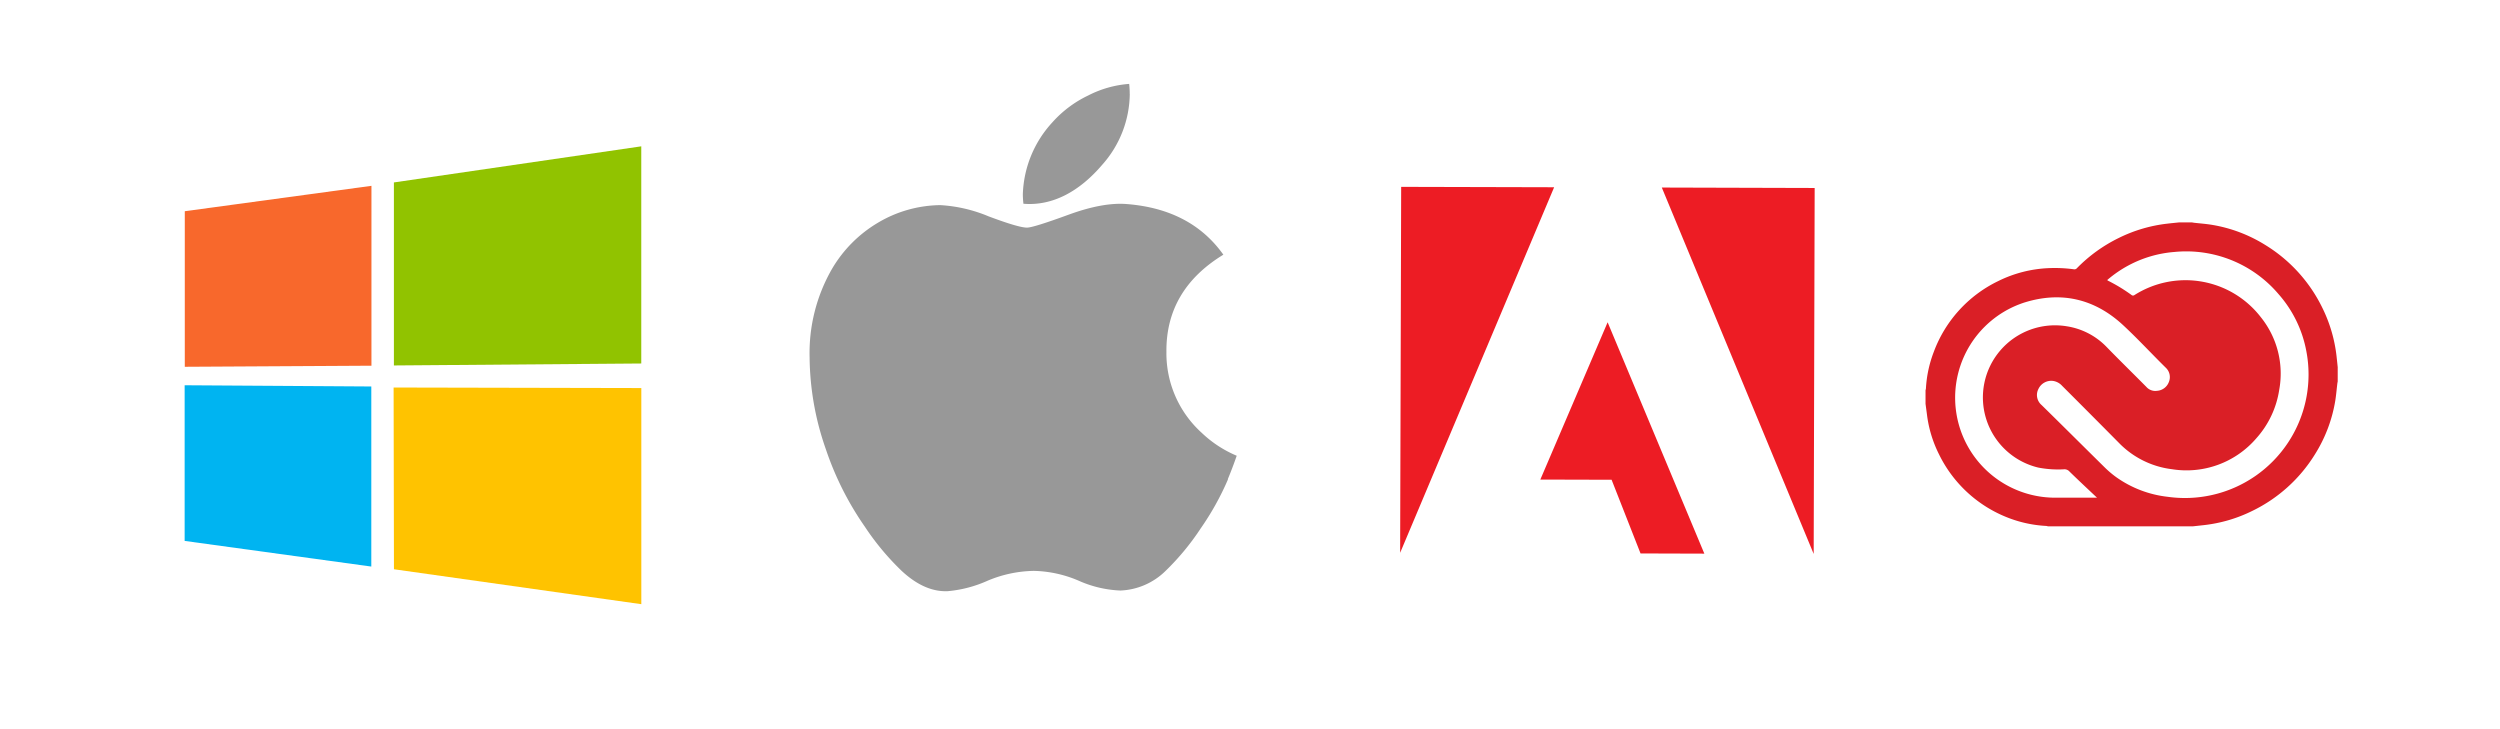
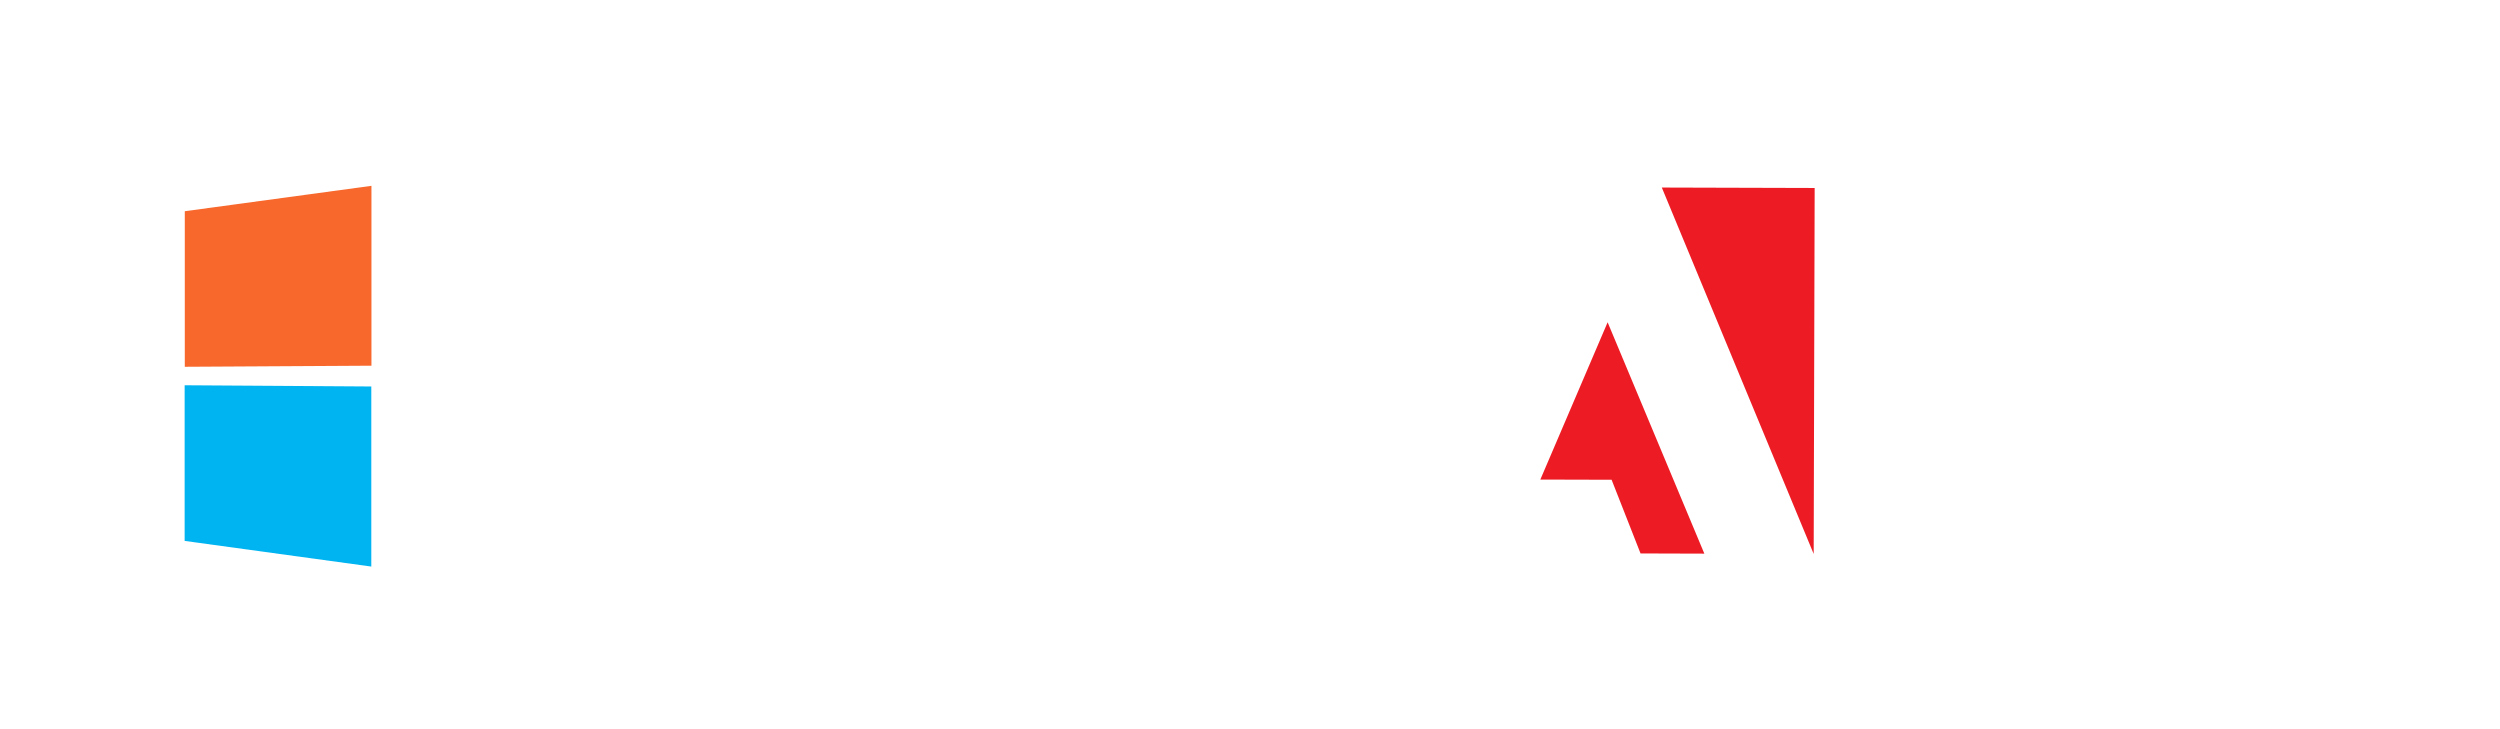
<svg xmlns="http://www.w3.org/2000/svg" viewBox="0 0 508.95 148.5">
  <defs>
    <style>.cls-1{fill:#231815;opacity:0;}.cls-2{fill:#989898;}.cls-3{fill:#f8682c;}.cls-4{fill:#91c300;}.cls-5{fill:#00b4f1;}.cls-6{fill:#ffc300;}.cls-7{fill:#ed1c24;}.cls-8{fill:#da1f26;}</style>
  </defs>
  <title>systemfonts+adobe</title>
  <g id="レイヤー_2" data-name="レイヤー 2">
    <g id="白">
      <rect class="cls-1" width="508.95" height="148.5" />
    </g>
    <g id="レイヤー_5" data-name="レイヤー 5">
-       <path id="path4" class="cls-2" d="M250,97.57a56,56,0,0,1-5.56,10,51.07,51.07,0,0,1-7.15,8.65,13.88,13.88,0,0,1-9.19,4,23,23,0,0,1-8.5-2,24.35,24.35,0,0,0-9.14-2,25.22,25.22,0,0,0-9.4,2,25.19,25.19,0,0,1-8.12,2.13q-4.72.21-9.4-4.15a53,53,0,0,1-7.49-9,62.15,62.15,0,0,1-7.91-15.71,57.65,57.65,0,0,1-3.32-18.73,34.3,34.3,0,0,1,4.49-17.9,26.48,26.48,0,0,1,9.41-9.51,25.3,25.3,0,0,1,12.72-3.59,29.84,29.84,0,0,1,9.83,2.29c4.06,1.52,6.66,2.29,7.81,2.29.85,0,3.74-.9,8.65-2.7q6.94-2.51,11.76-2.09,13,1.06,19.56,10.3Q237.33,59,237.46,71.66a21.81,21.81,0,0,0,7.16,16.43,23.49,23.49,0,0,0,7.15,4.69q-.86,2.49-1.82,4.79ZM230,19.14a22,22,0,0,1-5.65,14.45c-4.54,5.31-10,8.38-16,7.89a17.3,17.3,0,0,1-.12-1.95,22.63,22.63,0,0,1,6-14.61,23.08,23.08,0,0,1,7.3-5.48,21.71,21.71,0,0,1,8.35-2.36,20.46,20.46,0,0,1,.11,2.06Z" />
      <path class="cls-3" d="M37.62,43l38-5.17V74.45l-38,.22Z" />
-       <path class="cls-4" d="M80.19,37.14l50.36-7.35V74l-50.36.4Z" />
      <path class="cls-5" d="M75.59,78.68l0,36.66-38-5.22V78.43Z" />
-       <path class="cls-6" d="M130.56,79v44l-50.36-7.11-.07-37Z" />
      <g id="g4151">
        <polygon id="polygon15" class="cls-7" points="338.31 38.18 369.43 38.27 369.23 112.77 338.31 38.18" />
-         <polygon id="polygon17" class="cls-7" points="316.39 38.12 285.25 38.04 285.04 112.54 316.39 38.12" />
        <polygon id="polygon19" class="cls-7" points="313.58 97.63 327.28 65.61 346.97 112.71 333.98 112.67 328.09 97.67 313.58 97.63" />
      </g>
-       <path class="cls-8" d="M475.91,74.84v2.77c0,.15-.06.29-.07.44-.15,1.2-.24,2.41-.44,3.61a29.45,29.45,0,0,1-4.11,10.81A30.71,30.71,0,0,1,458.54,104a29.66,29.66,0,0,1-9.83,2.9l-2.28.25H417c-.15,0-.3-.07-.45-.08a25.07,25.07,0,0,1-8.56-2,26.11,26.11,0,0,1-13.26-12.61,24.73,24.73,0,0,1-2.45-8.15L392,82.21V79.53c0-.15.07-.29.08-.44a24.53,24.53,0,0,1,1.61-7.48,26.07,26.07,0,0,1,13.07-14.37A25.52,25.52,0,0,1,417,54.59a29,29,0,0,1,5.26.24.68.68,0,0,0,.49-.16,30.94,30.94,0,0,1,8.6-6.23,29.88,29.88,0,0,1,9.88-2.91c.81-.1,1.63-.17,2.45-.26h2.51l.49.08c1.25.14,2.5.23,3.74.44a29.67,29.67,0,0,1,10.74,4.08,30.78,30.78,0,0,1,11.61,12.77,29.78,29.78,0,0,1,2.9,9.84c.09.79.17,1.58.25,2.36M429,57c.05.07.06.1.08.11a33.31,33.31,0,0,1,4.93,3,.48.48,0,0,0,.46,0,19.37,19.37,0,0,1,25.77,4.44A18.3,18.3,0,0,1,464,79.38a19.06,19.06,0,0,1-4.65,9.84,18.74,18.74,0,0,1-17.19,6.3,18.12,18.12,0,0,1-10.8-5.37q-5.76-5.82-11.55-11.6a3.12,3.12,0,0,0-1.83-1,2.89,2.89,0,0,0-3,1.64,2.68,2.68,0,0,0,.65,3.27c4.29,4.21,8.55,8.46,12.83,12.68a20.3,20.3,0,0,0,2.36,2,22.38,22.38,0,0,0,10.49,4,25.06,25.06,0,0,0,8.93-.35,25.15,25.15,0,0,0,19.28-29.32,24.19,24.19,0,0,0-5.67-11.61,24.64,24.64,0,0,0-21.24-8.56A23.63,23.63,0,0,0,433.38,54,23.94,23.94,0,0,0,429,57m-2.08,44.33-.34-.32c-1.76-1.66-3.52-3.3-5.26-5a1.36,1.36,0,0,0-1.12-.47,21,21,0,0,1-5.24-.35,14.68,14.68,0,0,1,5.82-28.76,14.26,14.26,0,0,1,8,4.12c2.69,2.77,5.46,5.47,8.18,8.22a2.42,2.42,0,0,0,2.18.79,2.76,2.76,0,0,0,2.39-1.77,2.61,2.61,0,0,0-.6-2.91C438,72,435.24,69,432.27,66.24c-5.76-5.37-12.55-7-20.06-4.68a20.36,20.36,0,0,0,6.2,39.76h8l.46,0" />
    </g>
  </g>
</svg>